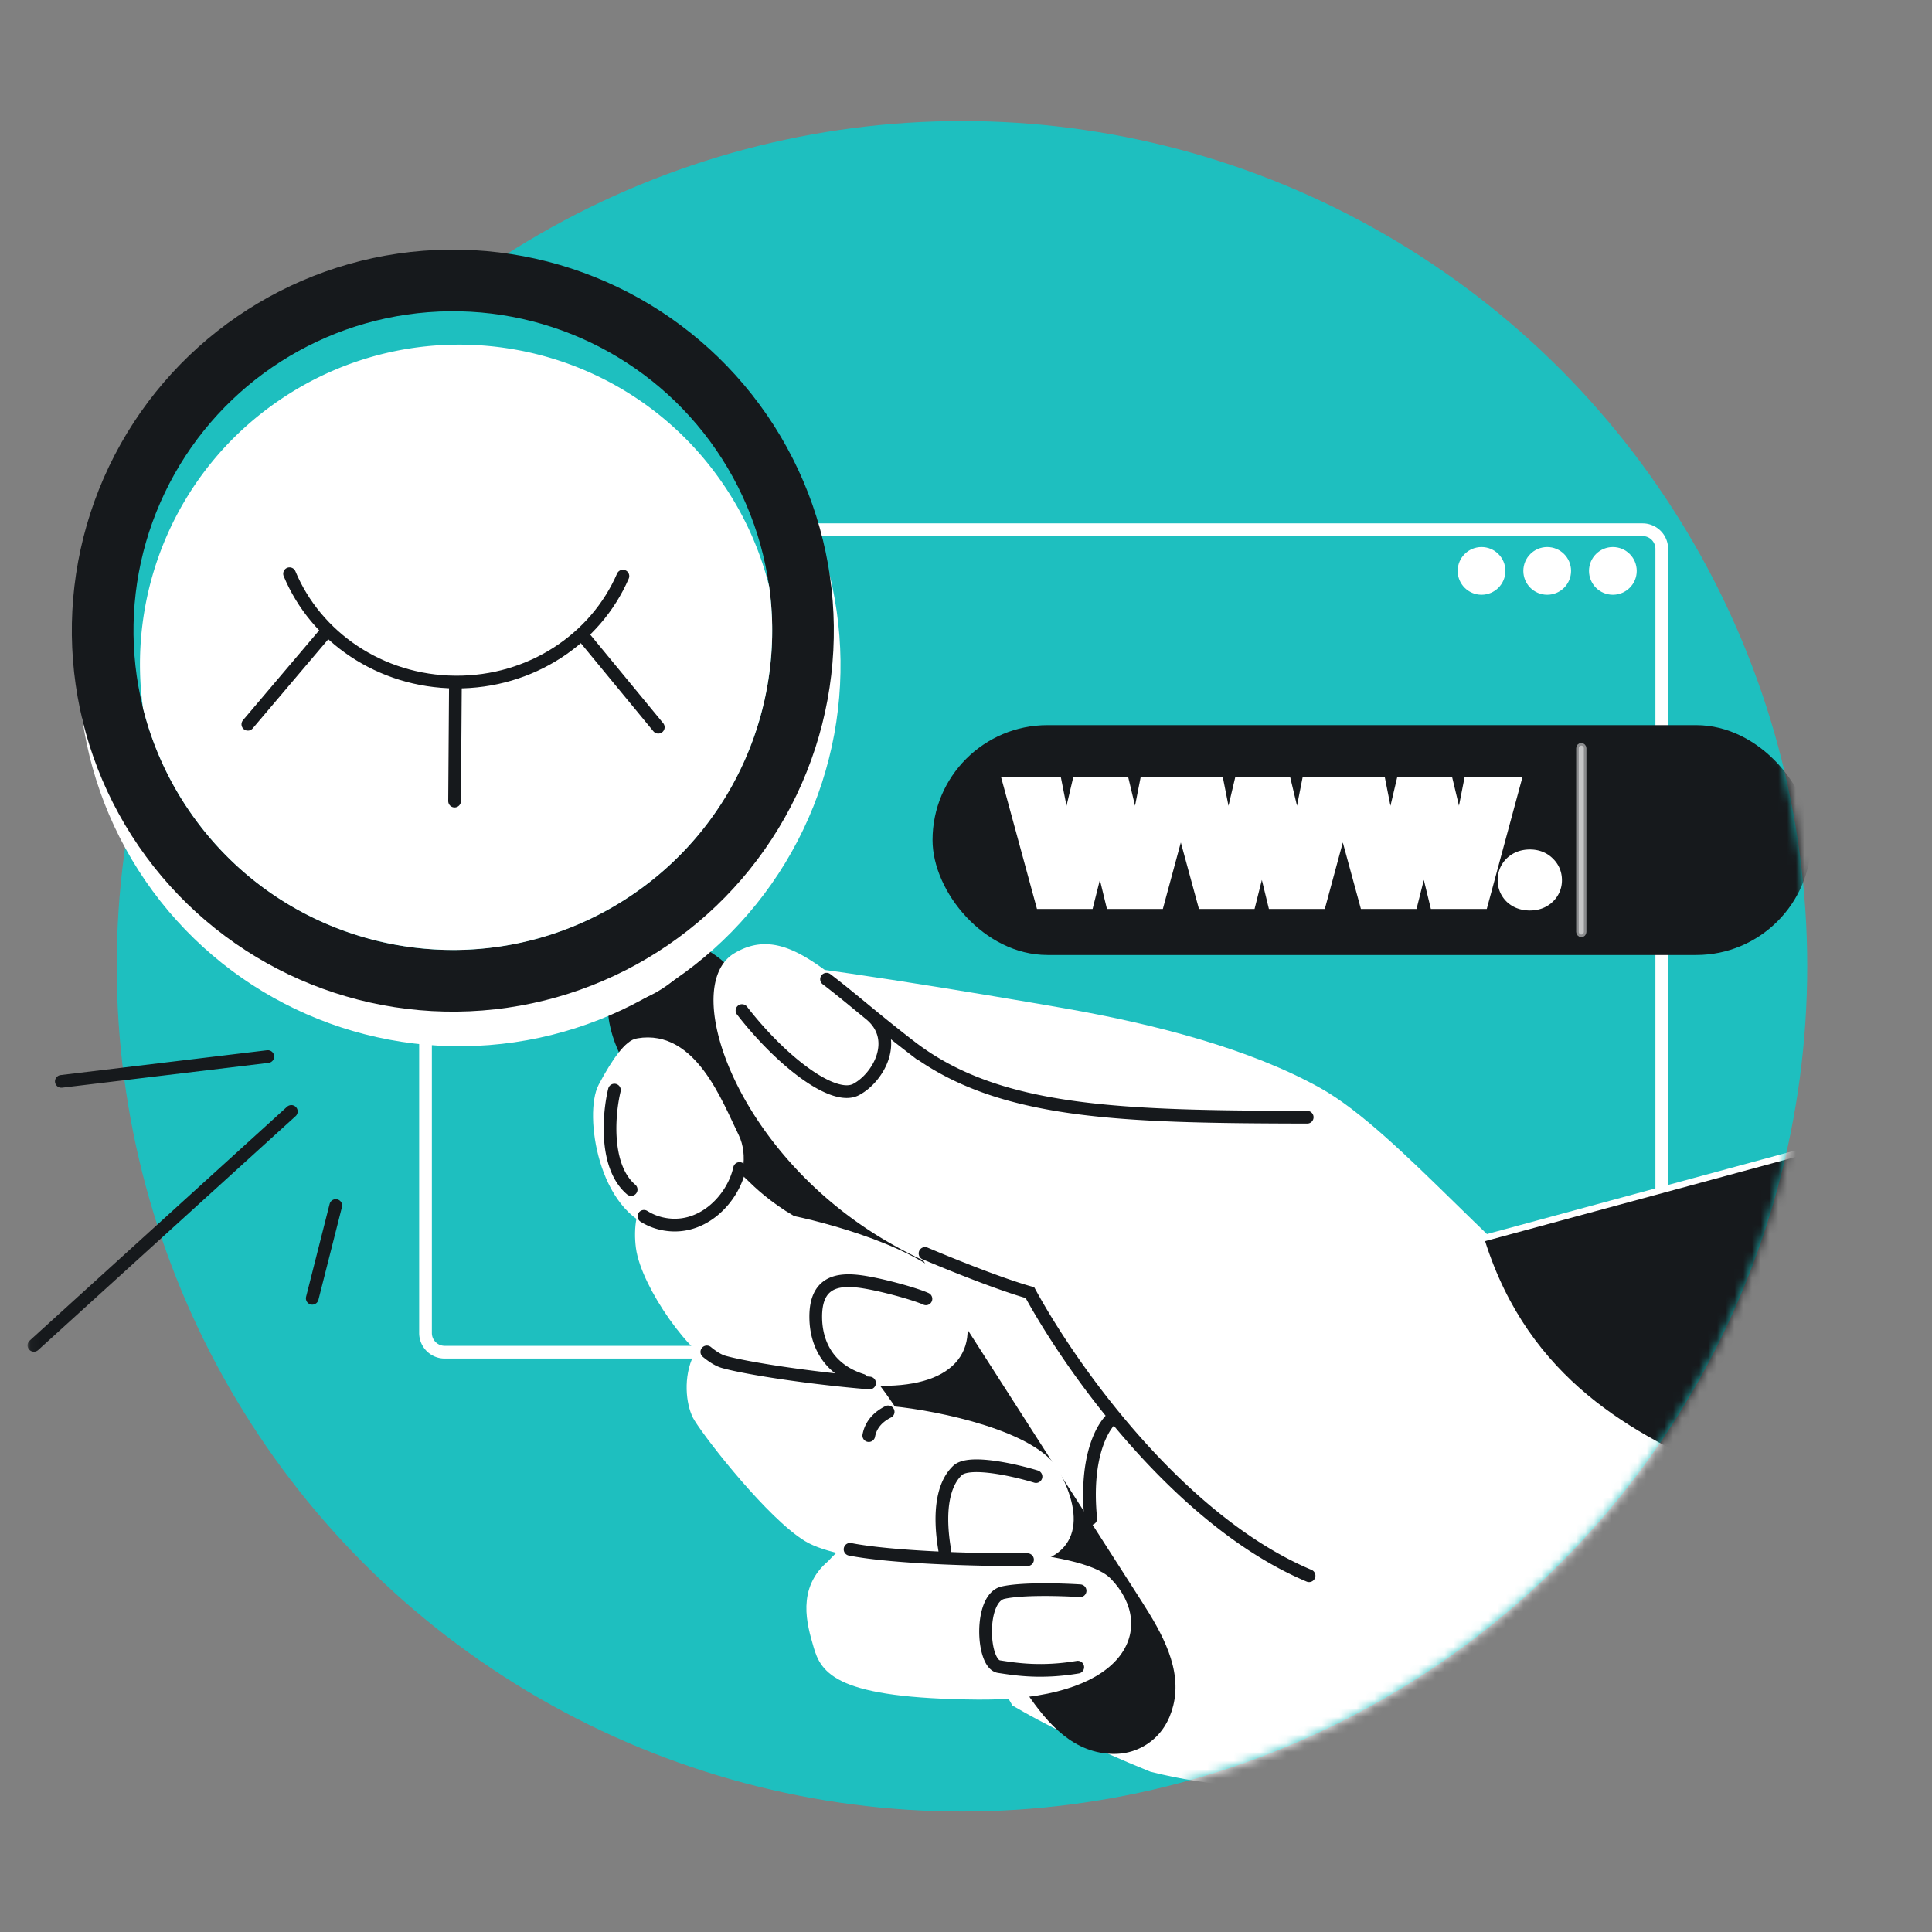
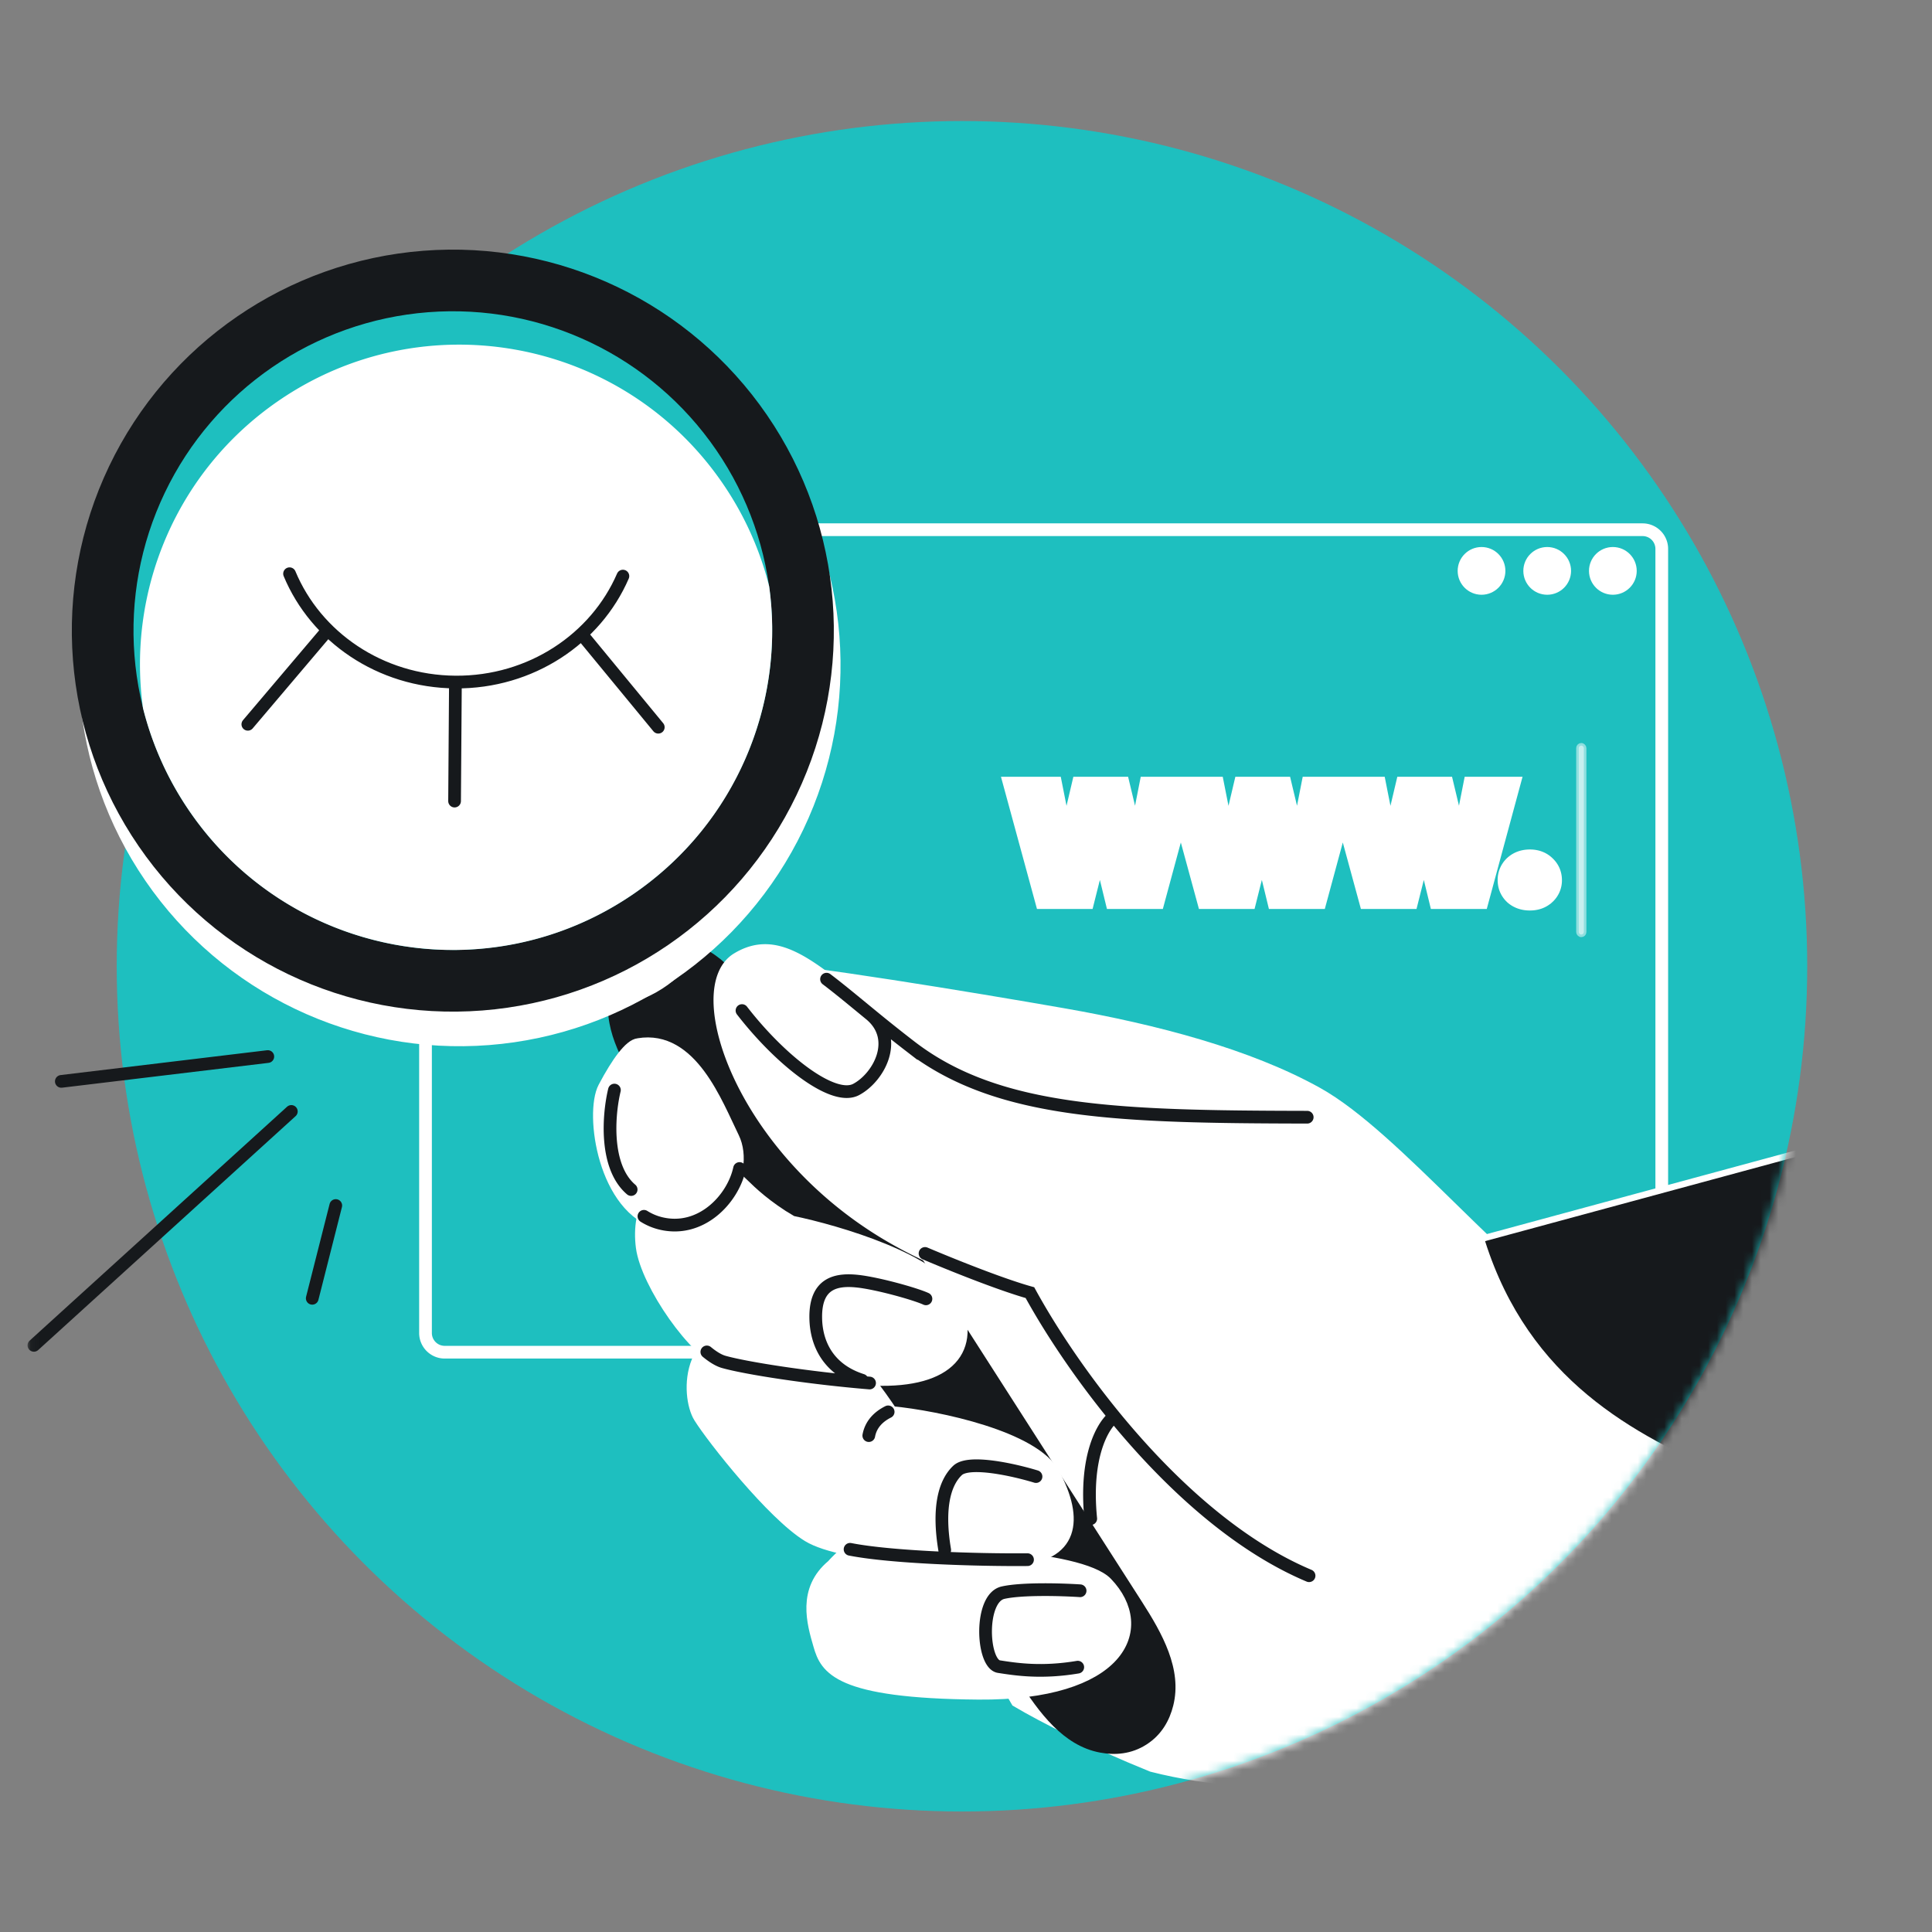
<svg xmlns="http://www.w3.org/2000/svg" width="220" height="220" viewbox="0 0 220 220" fill="none">
  <rect width="100%" height="100%" fill="#808080" stroke="none" />
  <ellipse cx="109.541" cy="110.03" rx="96.25" ry="96.248" fill="#1EBFBF" />
  <mask id="a" style="mask-type:alpha" maskUnits="userSpaceOnUse" x="3" y="13" width="203" height="194">
    <path fill-rule="evenodd" clip-rule="evenodd" d="M116.111 13.75H3.056v192.5h104.127a97.267 97.267 0 0 0 4.715 0h4.213v-.192c50.093-3.377 89.68-45.08 89.68-96.028 0-50.948-39.587-92.65-89.68-96.028v-.252Z" fill="#FFC200" />
  </mask>
  <g mask="url(#a)">
    <path d="M189.228 62.504a2.185 2.185 0 0 0-2.185-2.184H50.639a2.185 2.185 0 0 0-2.185 2.184v89.288c0 1.207.979 2.185 2.185 2.185h136.405a2.184 2.184 0 0 0 2.184-2.185V62.504Z" stroke="#fff" stroke-width="1.447" />
    <circle cx="2.717" cy="2.717" r="1.994" transform="matrix(-1 0 0 1 186.376 62.291)" fill="#fff" stroke="#fff" stroke-width="1.447" />
    <circle cx="2.717" cy="2.717" r="1.994" transform="matrix(-1 0 0 1 178.899 62.291)" fill="#fff" stroke="#fff" stroke-width="1.447" />
    <circle cx="2.717" cy="2.717" r="1.994" transform="matrix(-1 0 0 1 171.421 62.291)" fill="#fff" stroke="#fff" stroke-width="1.447" />
-     <rect x="106.19" y="82.572" width="100.049" height="26.176" rx="13.088" fill="#16191C" />
    <path d="M133.371 89.173h-2.878l-.115.584-1.06 5.392-1.297-5.42-.133-.556h-5.089l-.131.558-1.283 5.446-1.073-5.42-.116-.584h-5.268l.249.914 3.313 12.162.145.533h5.215l.137-.547 1.27-5.051 1.226 5.045.135.553h5.242l.144-.535 2.456-9.075 2.473 9.077.145.533h5.215l.137-.547 1.27-5.051 1.227 5.045.134.553h5.242l.145-.535 2.455-9.075 2.473 9.077.145.533h5.215l.138-.547 1.269-5.051 1.227 5.045.134.553h5.242l.145-.535 3.291-12.161.247-.913h-5.05l-.115.584-1.059 5.392-1.297-5.42-.133-.556h-5.089l-.132.558-1.283 5.446-1.073-5.42-.115-.584h-8.147l-.115.584-1.059 5.392-1.298-5.42-.132-.556h-5.089l-.132.558-1.283 5.446-1.073-5.42-.115-.584h-5.269Zm38.726 13.014.01.009.009.009c.575.515 1.294.751 2.096.751.793 0 1.501-.239 2.062-.76h.001a2.616 2.616 0 0 0 .862-1.968c0-.778-.291-1.456-.858-1.986-.559-.537-1.269-.787-2.067-.787-.81 0-1.532.249-2.106.783l-.009.008a2.669 2.669 0 0 0-.832 1.982c0 .762.283 1.43.832 1.959Z" fill="#fff" stroke="#fff" stroke-width="1.447" />
    <rect opacity=".5" x="179.773" y="84.899" width=".582" height="21.522" rx=".291" fill="#fff" stroke="#fff" stroke-width=".582" />
    <path d="M165.313 137.637c1.26 1.232 2.528 2.473 3.798 3.693l39.356-10.667c9.697 8.187 25.147 30.417 9.367 53.839-23.654 10.317-60.215 23.255-86.624 16.551-6.868-2.781-12.303-5.548-15.393-7.373l-43.233-74.556c3.014-2.973 9.992-8.889 13.789-8.773 4.745.146 24.165 3.33 34.705 5.176 10.539 1.846 21.08 4.636 28.894 8.986 4.473 2.49 9.819 7.721 15.341 13.124Z" fill="#fff" stroke="#fff" stroke-width="1.447" />
    <path d="M72.954 124.228c-2.239-3.493-4.438-7.433-3.51-11.477.398-1.736 1.287-3.463 3.091-4.619 1.804-1.156 3.744-1.243 5.488-.88 4.062.846 6.724 4.49 8.962 7.982l43.043 67.154c2.31 3.603 4.613 7.684 3.571 11.835-.419 1.671-1.308 3.314-3.045 4.427-1.737 1.114-3.6 1.235-5.294.918-4.206-.787-6.953-4.584-9.263-8.187l-43.043-67.153Z" fill="#16191C" />
    <path d="m71.619 97.02-8.805 5.643 6.987 10.9.069.007c.24.022.607.034 1.084-.02.95-.107 2.35-.477 4.047-1.564 1.696-1.087 2.617-2.206 3.111-3.024.248-.411.391-.75.471-.977l.022-.065-6.986-10.9Z" fill="#fff" stroke="#fff" stroke-width="1.447" />
    <path d="M111.411 192.812c16.073.128 19.547-7.345 14.574-12.524-1.485-1.546-6.436-2.514-11.979-2.98-3.456-1.833-11.025-5.105-13.655-3.529-2.63 1.576-4.793 3.668-5.546 4.517-3.304 2.754-2.214 6.492-1.47 9.042l.005.017c.744 2.55 1.998 5.329 18.071 5.457Z" fill="#fff" />
    <path d="M98.206 156.357c-1.994-2.497-2.761-3.312-10.775-5.111-9.44-.929-9.249 7.694-7.74 10.115 1.51 2.421 8.31 11.034 12.344 13.502 4.035 2.469 17.022 2.958 23.578 2.642 6.556-.316 7.129-4.443 4.365-9.644-2.21-4.16-13.116-6.509-18.5-7.019-.426-.663-1.677-2.487-3.272-4.485Z" fill="#fff" />
    <path d="M90.117 139.149c-5.95-3.562-6.28-6.088-8.403-5.982-7.45-.32-9.126 4.683-8.584 8.841.542 4.157 6.142 12.185 9.282 13.073 3.139.888 8.625 1.696 17.173 1.988 8.547.293 11.526-3.513 9.017-9.071-2.007-4.446-13.16-7.752-18.485-8.849Z" fill="#fff" />
    <path d="M83.468 129.566c-1.92-3.926-4.789-11.626-10.757-10.621-.93.088-2.344 1.968-3.896 4.904s-.03 13.853 6.377 15.451c6.406 1.597 10.196-5.808 8.276-9.734Z" fill="#fff" />
    <path d="M111.411 192.812c16.073.128 19.547-7.345 14.574-12.524-1.485-1.546-6.436-2.514-11.979-2.98-3.456-1.833-11.025-5.105-13.655-3.529-2.63 1.576-4.793 3.668-5.546 4.517-3.304 2.754-2.214 6.492-1.47 9.042l.005.017c.744 2.55 1.998 5.329 18.071 5.457Z" stroke="#fff" stroke-width="1.447" />
    <path d="M98.206 156.357c-1.994-2.497-2.761-3.312-10.775-5.111-9.44-.929-9.249 7.694-7.74 10.115 1.51 2.421 8.31 11.034 12.344 13.502 4.035 2.469 17.022 2.958 23.578 2.642 6.556-.316 7.129-4.443 4.365-9.644-2.21-4.16-13.116-6.509-18.5-7.019-.426-.663-1.677-2.487-3.272-4.485Z" stroke="#fff" stroke-width="1.447" />
    <path d="M90.117 139.149c-5.95-3.562-6.28-6.088-8.403-5.982-7.45-.32-9.126 4.683-8.584 8.841.542 4.157 6.142 12.185 9.282 13.073 3.139.888 8.625 1.696 17.173 1.988 8.547.293 11.526-3.513 9.017-9.071-2.007-4.446-13.16-7.752-18.485-8.849Z" stroke="#fff" stroke-width="1.447" />
    <path d="M83.468 129.566c-1.92-3.926-4.789-11.626-10.757-10.621-.93.088-2.344 1.968-3.896 4.904s-.03 13.853 6.377 15.451c6.406 1.597 10.196-5.808 8.276-9.734Z" stroke="#fff" stroke-width="1.447" />
    <path d="M156.968 181.555a86.59 86.59 0 0 0 18.008-31.039c-4.336-8.246-12.795-16.681-26.123-23.296-21.252-.044-35.157-.379-45.093-7.992-2.099-1.608-3.952-3.131-5.621-4.503-6.229-5.12-9.885-8.125-14.167-5.543-5.429 3.274.237 21.047 16.555 31.048 5.065 3.104 10.971 5.358 16.752 6.964 6.111 11.171 22.032 32.407 39.689 34.361Z" fill="#fff" stroke="#fff" stroke-width="1.447" />
    <path d="M117.005 177.602c-5.924.05-15.531-.262-20.206-1.18m-16.31-22.476c.693.572 1.349.973 1.922 1.135 2.476.701 9.54 1.82 16.607 2.406m-25.691-18.983c.569.355 1.19.627 1.865.795 4.596 1.146 8.261-2.727 9.021-6.239m64.64-5.841c-21.252-.043-35.157-.378-45.093-7.991a179.096 179.096 0 0 1-4.646-3.703m27.777 45.762c-4.166-5.092-7.484-10.203-9.612-14.093-2.792-.776-7.673-2.655-11.944-4.463m21.556 18.556c5.98 7.307 13.707 14.576 22.174 18.143m-22.174-18.143c-1.273.929-3.4 4.491-2.687 11.644m-25.09-57.406-.08-.065c-1.832-1.502-3.446-2.848-4.915-3.959m4.995 4.024c3.341 2.789.957 7.164-1.623 8.535-2.6 1.382-8.577-3.278-13-8.986m20.947 32.827c-1.251-.576-5.488-1.751-7.734-2.003-2.472-.277-4.847.186-4.815 4.115.025 3.059 1.496 5.955 5.278 7.155m19.804 10.971c-2.434-.745-7.626-1.927-8.931-.701-1.63 1.534-2.212 4.622-1.465 9.06m15.417 4.644c-2.016-.133-6.593-.275-8.776.218-2.729.617-2.411 8.117-.472 8.42 1.94.303 4.849.758 8.981.062m-52.761-65.713c-.651 2.679-1.18 8.696 1.905 11.324m29.266 25.317c-1.065.534-1.961 1.387-2.204 2.704" stroke="#16191C" stroke-width="1.447" stroke-linecap="round" />
    <circle cx="43.386" cy="43.386" r="42.662" transform="scale(-1 1) rotate(34.446 -56.672 -94.815)" fill="#fff" stroke="#fff" stroke-width="1.447" />
    <circle cx="43.386" cy="43.386" r="43.386" transform="scale(-1 1) rotate(34.446 -49.937 -95.553)" fill="#16191C" />
    <circle cx="36.364" cy="36.364" r="36.364" transform="scale(-1 1) rotate(34.446 -64.77 -87.74)" fill="#1EBFBF" />
    <path d="M22.176 91.968c11.134 16.232 33.318 20.366 49.55 9.232 11.509-7.894 16.936-21.343 15.15-34.29a35.564 35.564 0 0 0-5.18-11.457C70.562 39.22 48.378 35.088 32.146 46.22c-11.509 7.894-16.936 21.343-15.15 34.29a35.564 35.564 0 0 0 5.18 11.457Z" fill="#fff" stroke="#fff" stroke-width="1.447" />
    <path d="M32.971 65.33c2.985 7.176 10.303 12.275 18.892 12.337 8.59.061 15.98-4.933 19.067-12.066m-19.167 25.62.097-13.556m23.099 5.145L66.34 72.345M28.222 82.476l8.767-10.34" stroke="#16191C" stroke-width="1.447" stroke-linecap="round" stroke-linejoin="round" />
    <path d="m208.466 130.663-39.357 10.667c10.028 31.551 47.479 25.104 48.723 43.172 15.78-23.421.331-45.652-9.366-53.839Z" fill="#16191C" />
    <path d="m6.984 123.138 23.512-2.827m2.678 6.25L3.86 153.197m31.696-5.357 2.679-10.565" stroke="#16191C" stroke-width="1.447" stroke-linecap="round" />
  </g>
</svg>